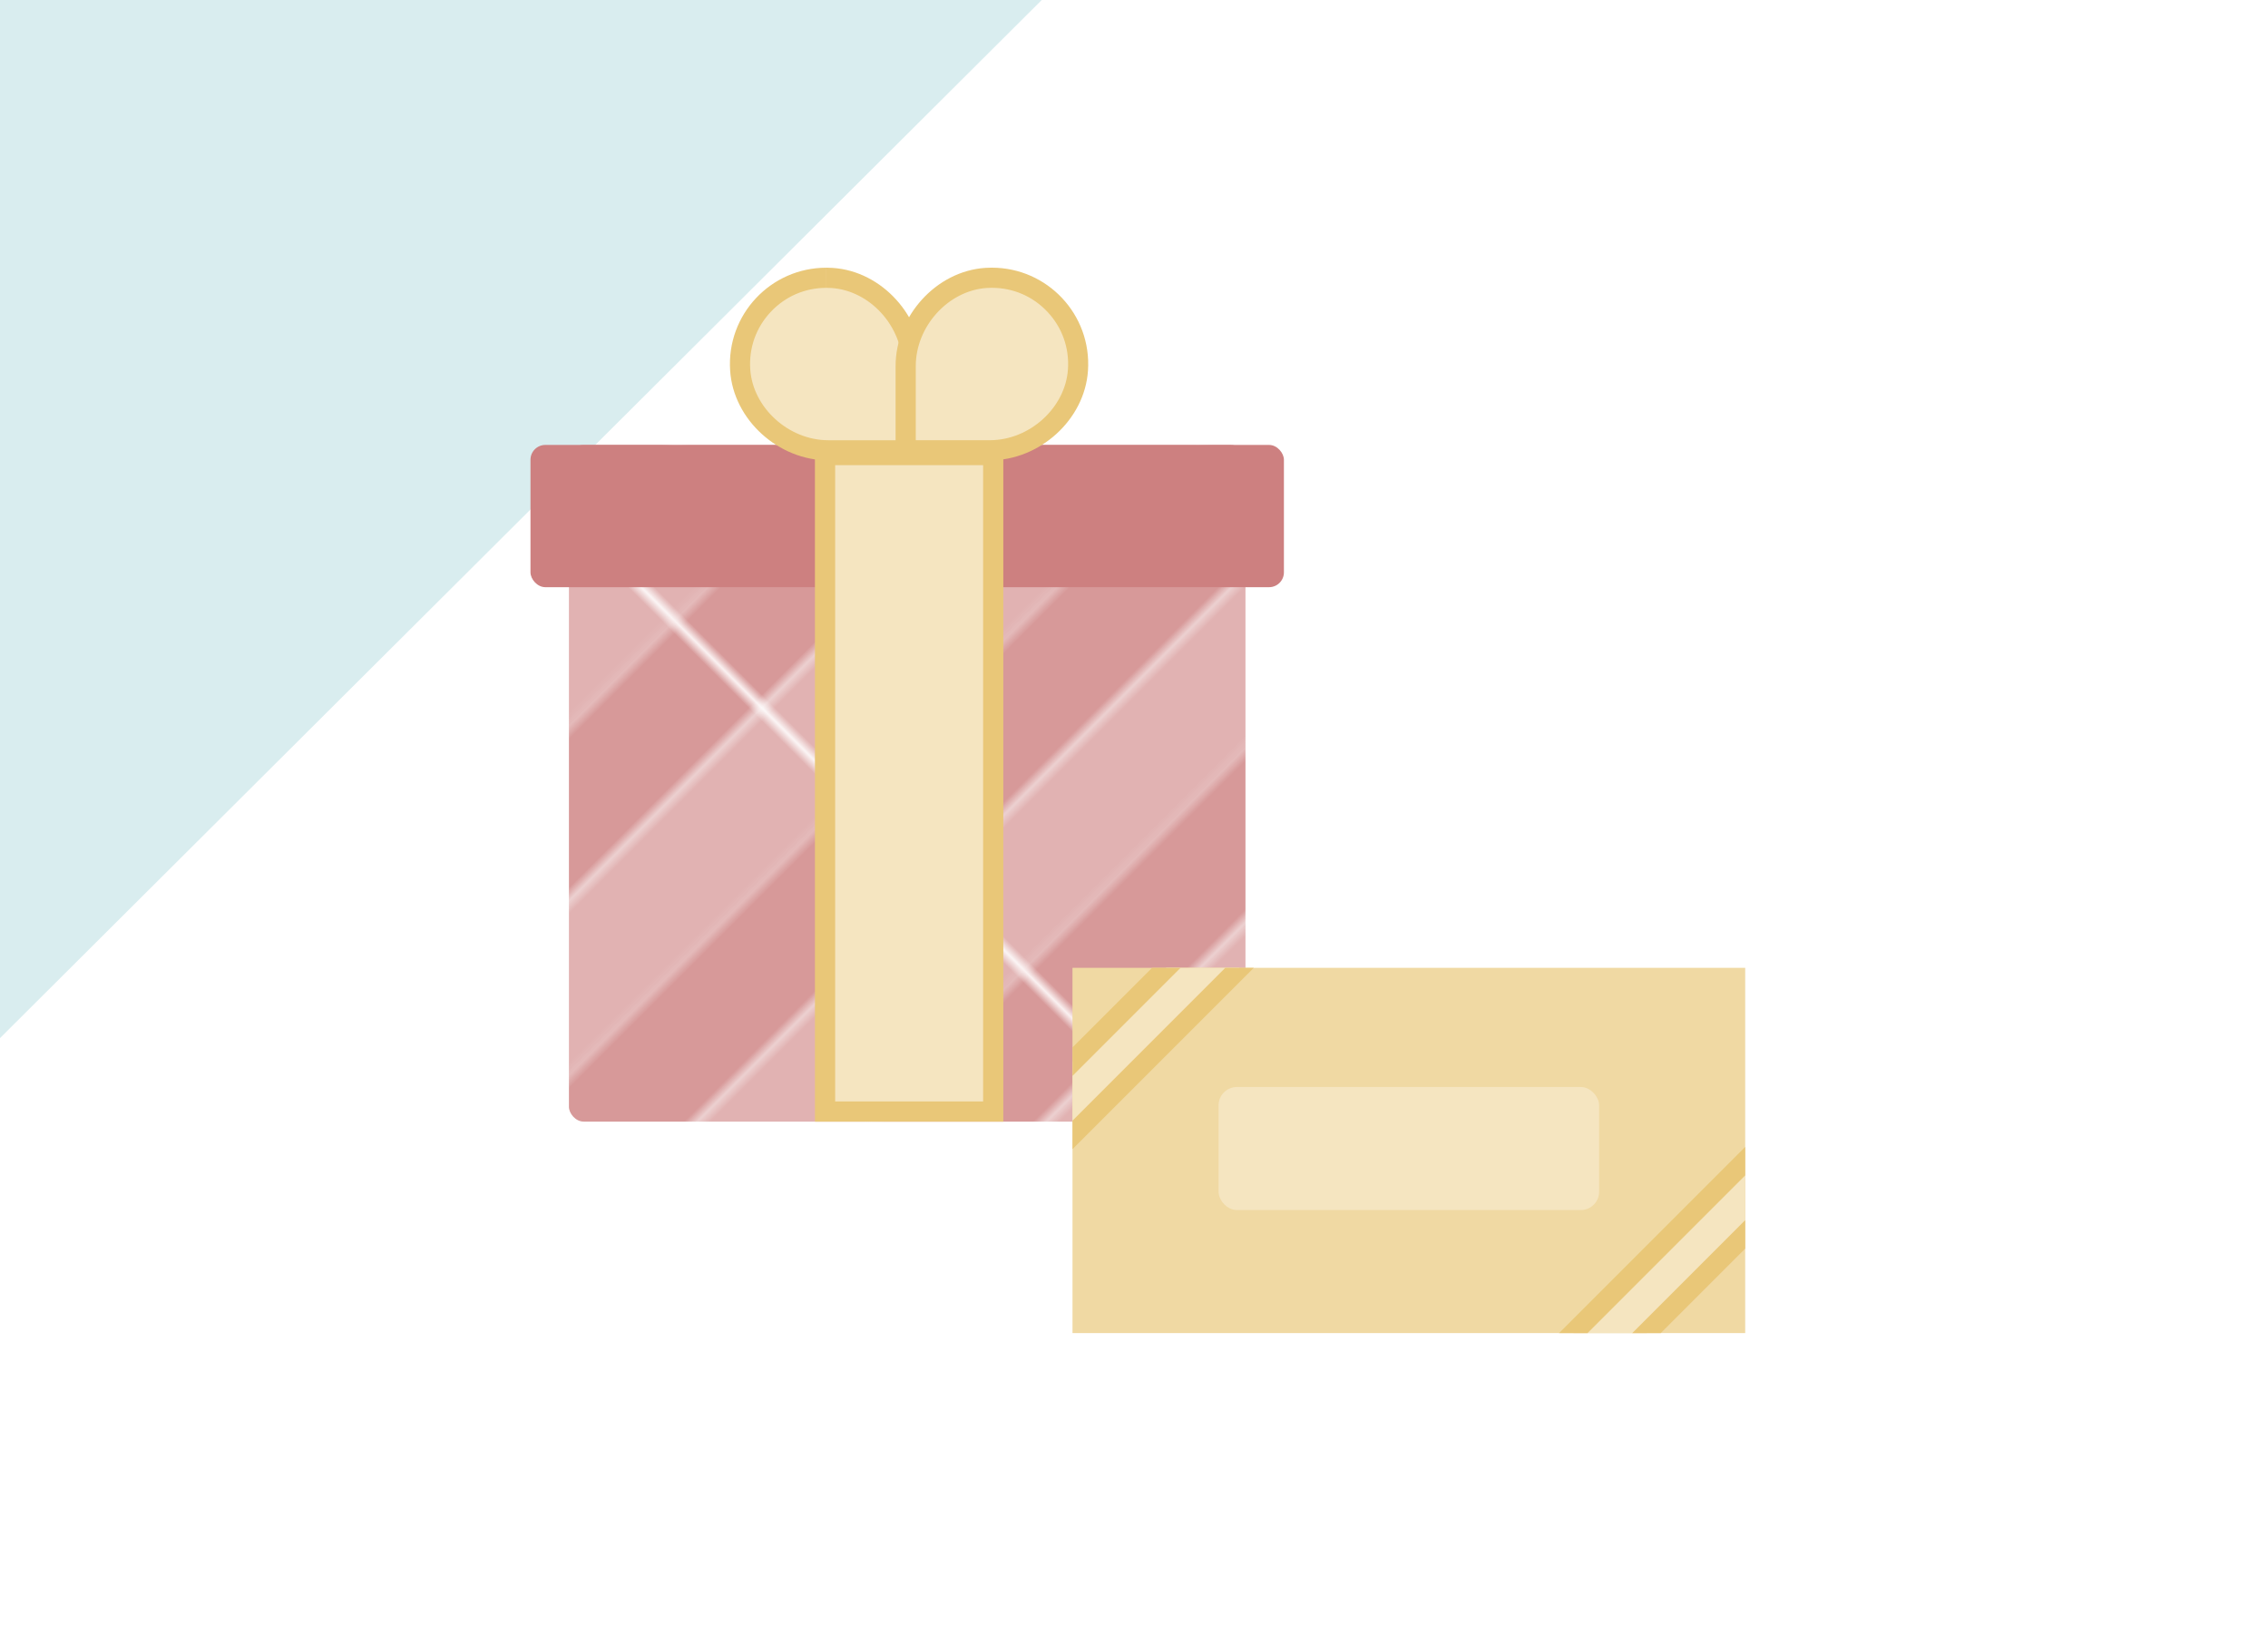
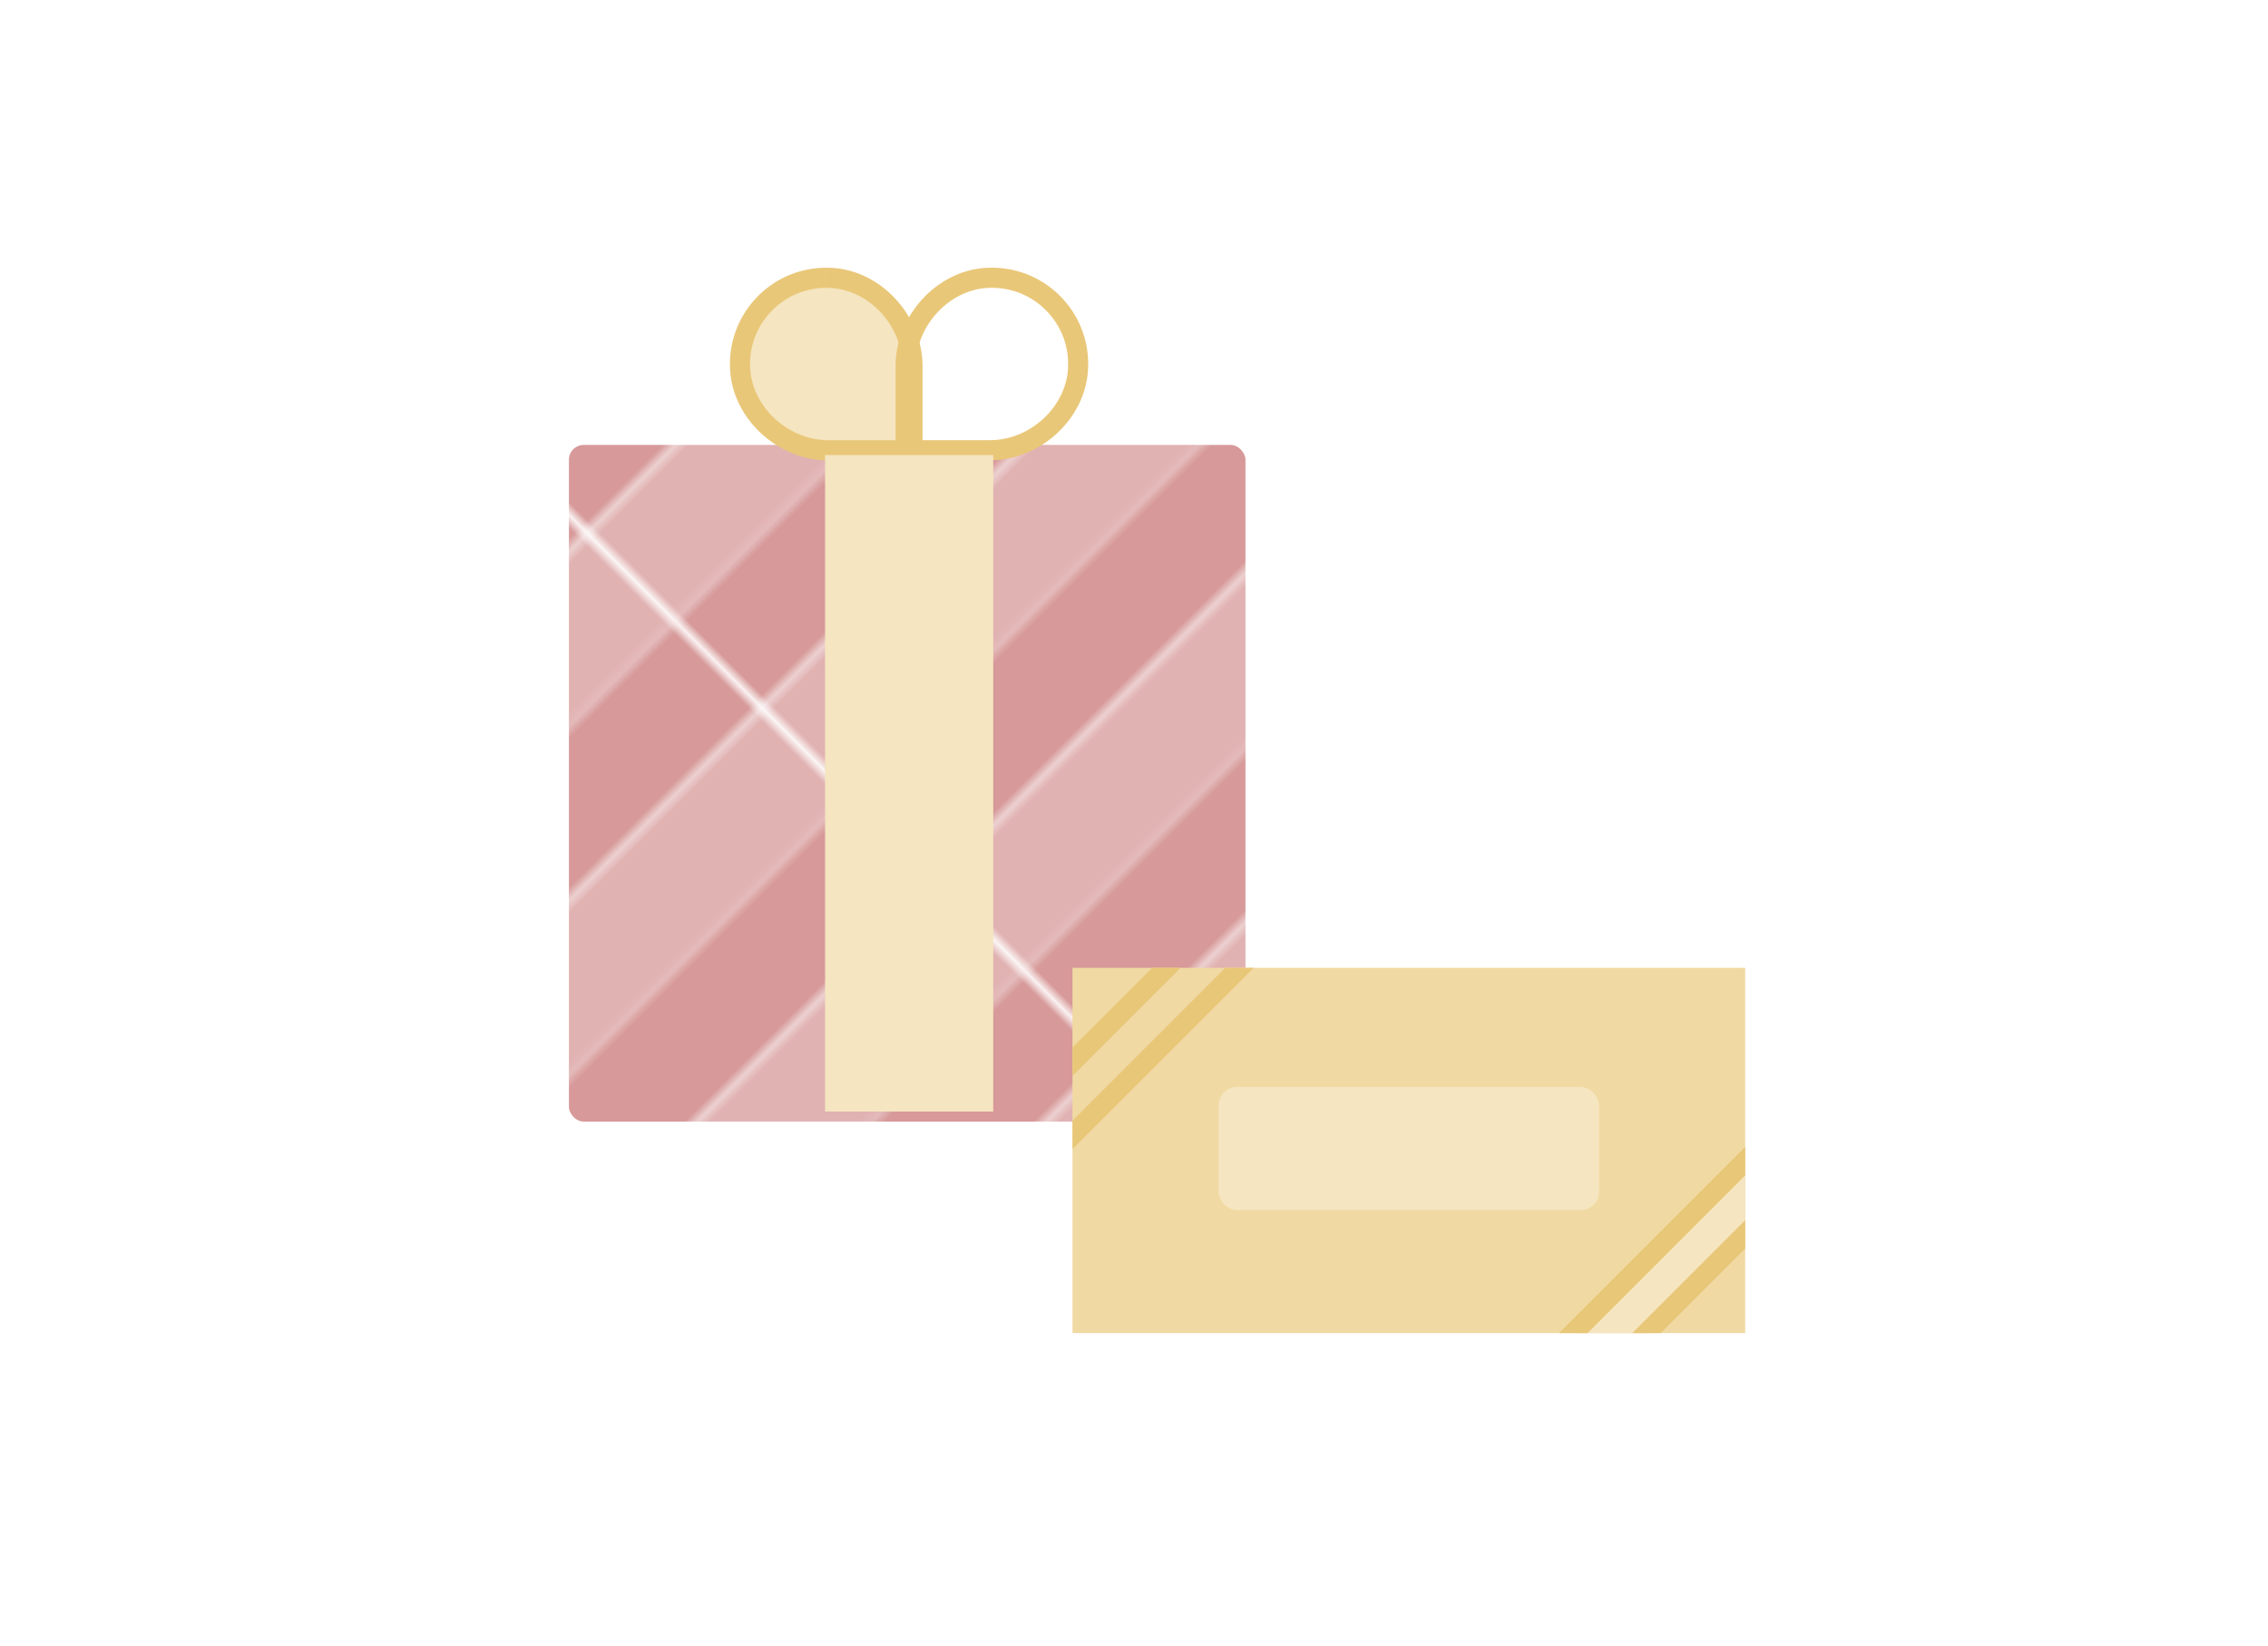
<svg xmlns="http://www.w3.org/2000/svg" viewBox="0 0 590 428">
  <defs>
    <style>.g{fill:#d79999;}.h{fill:#fff;}.i{fill:#f5e5c0;}.j{fill:#e9c778;}.k{clip-path:url(#e);}.l{fill:url(#d);}.m{fill:#f0d9a3;}.n{fill:none;}.o{fill:#cd8080;}.p{fill:#d9edef;}.q{clip-path:url(#f);}.r{fill:#e1b2b2;}</style>
    <pattern id="d" x="0" y="0" width="25.46" height="71.16" patternTransform="translate(-6071.92 14538.93) rotate(45) scale(2.47)" patternUnits="userSpaceOnUse" viewBox="0 0 25.46 71.16">
      <g>
        <rect class="n" y="0" width="25.46" height="71.16" />
        <rect class="r" x="0" y="0" width="12.73" height="71.16" />
        <rect class="g" x="12.73" y="0" width="12.73" height="71.16" />
      </g>
    </pattern>
    <clipPath id="e">
      <rect class="n" x="279" y="251.72" width="49" height="49" />
    </clipPath>
    <clipPath id="f">
      <rect class="n" x="405" y="297.72" width="49" height="49" transform="translate(859 644.45) rotate(180)" />
    </clipPath>
  </defs>
  <g id="a" />
  <g id="b">
    <g id="c">
      <g>
        <rect class="h" width="590" height="428" />
-         <polygon class="p" points="0 270 0 0 271 0 0 270" />
        <g>
          <g>
            <rect class="l" x="148" y="115.72" width="176" height="176" rx="3.86" ry="3.86" />
-             <rect class="o" x="138" y="115.72" width="196" height="37" rx="3.86" ry="3.86" />
            <g>
              <g>
                <path class="i" d="M215.48,117.1c-11.67,0-22.17-9.57-22.92-20.9-.42-6.29,1.71-12.28,6-16.86,4.29-4.58,10.11-7.11,16.38-7.11,.51,0,1.02,.02,1.53,.05,11.33,.75,20.9,11.25,20.9,22.92v21.9h-21.9Z" />
                <path class="j" d="M214.95,69.62v5.24h0c.45,0,.91,.02,1.36,.05,10,.66,18.45,9.96,18.45,20.31v19.28h-19.28c-10.34,0-19.64-8.45-20.31-18.45-.37-5.56,1.51-10.85,5.3-14.9,3.79-4.05,8.93-6.28,14.47-6.28v-5.24m0,0c-14.4,0-25.97,12.16-25,26.76,.85,12.86,12.64,23.35,25.53,23.35h24.52v-24.52c0-12.89-10.48-24.68-23.35-25.54-.57-.04-1.14-.06-1.71-.06h0Z" />
              </g>
              <g>
-                 <path class="i" d="M235.62,117.1v-21.9c0-11.67,9.57-22.17,20.9-22.92,.52-.03,1.02-.05,1.53-.05,6.27,0,12.09,2.52,16.38,7.11,4.29,4.58,6.42,10.57,6,16.86-.75,11.33-11.25,20.9-22.92,20.9h-21.9Z" />
                <path class="j" d="M258.05,74.86c5.54,0,10.68,2.23,14.47,6.28,3.79,4.05,5.67,9.34,5.3,14.9-.66,10-9.96,18.45-20.31,18.45h-19.28v-19.28c0-10.34,8.45-19.64,18.45-20.31,.45-.03,.91-.05,1.36-.05m0-5.24c-.57,0-1.13,.02-1.71,.06-12.86,.85-23.35,12.64-23.35,25.54v24.52h24.52c12.89,0,24.68-10.48,25.53-23.35,.97-14.61-10.6-26.76-25-26.76h0Z" />
              </g>
            </g>
            <g>
              <rect class="i" x="214.63" y="118.35" width="43.75" height="170.75" />
-               <path class="j" d="M255.75,120.98v165.49h-38.49V120.98h38.49m5.25-5.25h-49v176h49V115.72h0Z" />
            </g>
          </g>
          <g>
            <rect class="m" x="279" y="251.72" width="175" height="95" />
            <g class="k">
              <g>
-                 <rect class="i" x="246.77" y="262.15" width="97.99" height="13.47" transform="translate(-103.5 287.89) rotate(-45)" />
                <path class="j" d="M325.64,233.19l5.82,5.82-65.58,65.58-5.82-5.82,65.58-65.58m0-7.41l-72.99,72.99,13.23,13.23,72.99-72.99-13.23-13.23h0Z" />
              </g>
            </g>
            <g class="q">
              <g>
                <rect class="i" x="387.44" y="322.35" width="97.99" height="13.47" transform="translate(-104.86 405) rotate(-45)" />
                <path class="j" d="M466.32,293.38l5.82,5.82-65.58,65.58-5.82-5.82,65.58-65.58m0-7.41l-72.99,72.99,13.23,13.23,72.99-72.99-13.23-13.23h0Z" />
              </g>
            </g>
            <rect class="i" x="317" y="282.72" width="99" height="32" rx="4.77" ry="4.77" />
          </g>
        </g>
      </g>
    </g>
  </g>
</svg>